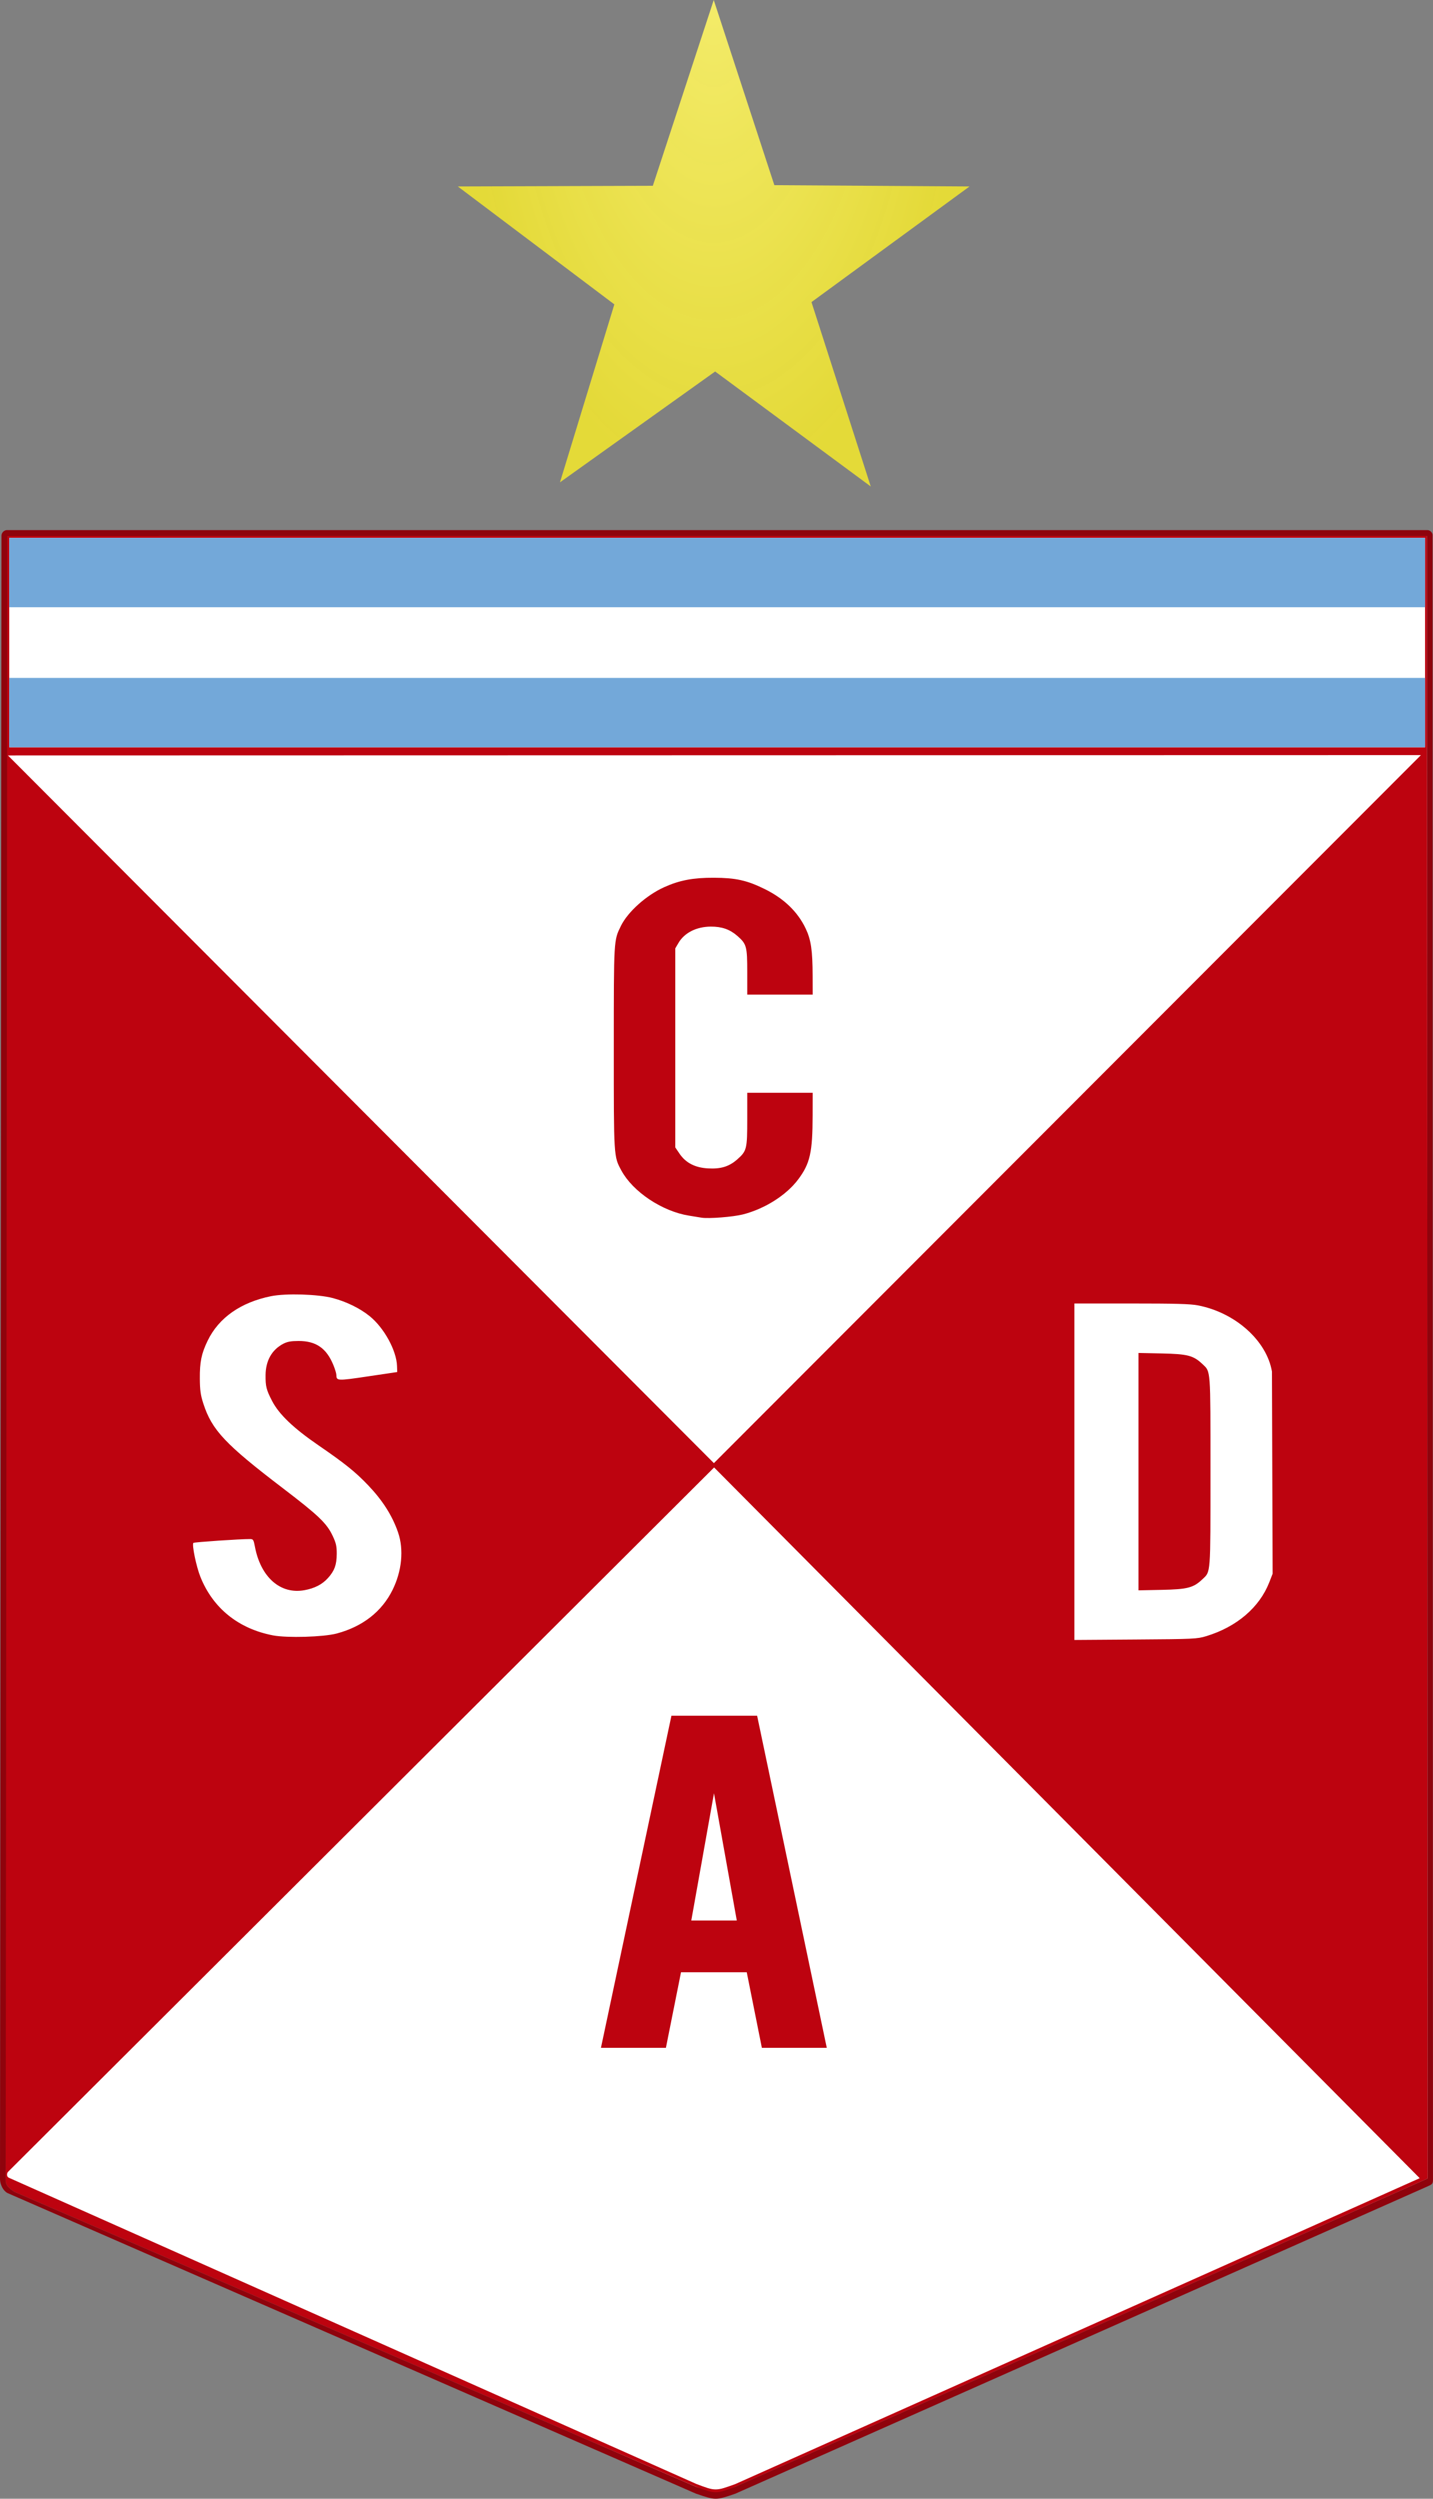
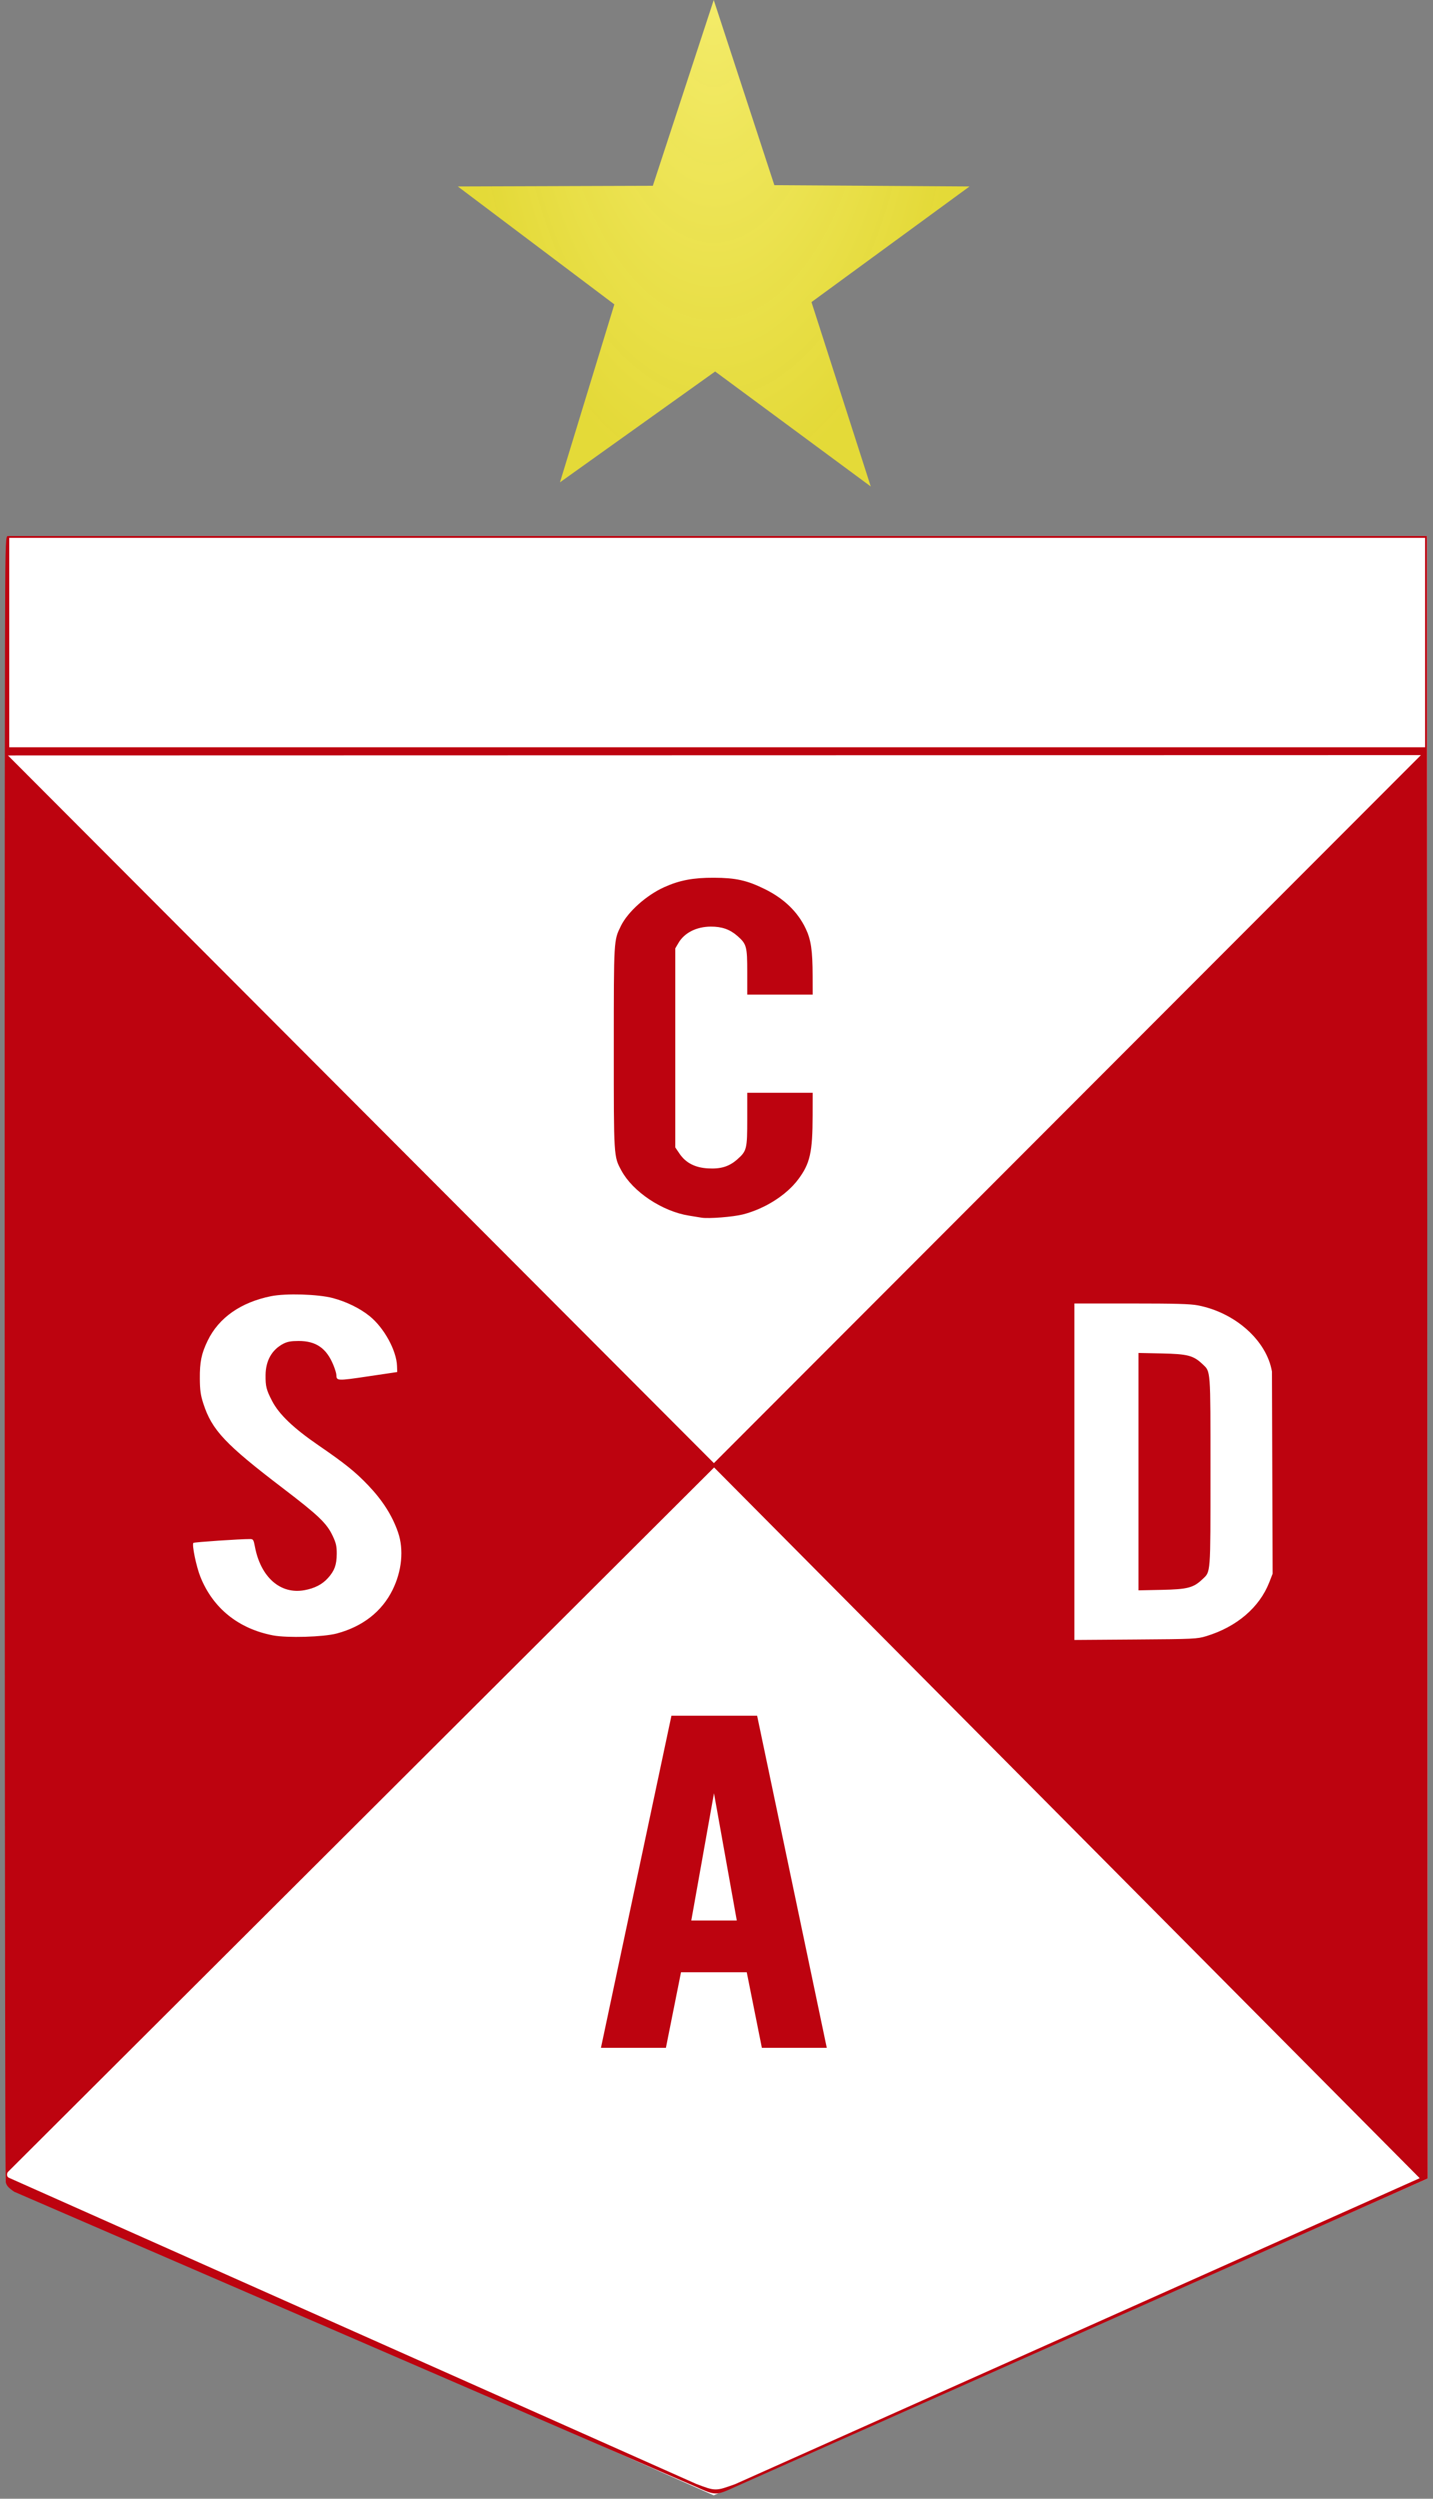
<svg xmlns="http://www.w3.org/2000/svg" xmlns:ns1="http://www.inkscape.org/namespaces/inkscape" xmlns:ns2="http://sodipodi.sourceforge.net/DTD/sodipodi-0.dtd" xmlns:xlink="http://www.w3.org/1999/xlink" id="svg2985" version="1.1" ns1:version="1.1 (c68e22c387, 2021-05-23)" width="1095.123" height="1909.245" ns2:docname="Almafuerte_logo.svg">
  <rect width="100%" height="100%" fill="#808080" stroke="none" />
  <defs id="defs2989">
    <linearGradient ns1:collect="always" id="linearGradient2671">
      <stop style="stop-color:#f3eb69;stop-opacity:1" offset="0" id="stop2667" />
      <stop style="stop-color:#e9de34;stop-opacity:0.951" offset="1" id="stop2669" />
    </linearGradient>
    <radialGradient ns1:collect="always" xlink:href="#linearGradient2671" id="radialGradient2673" cx="379.921" cy="52.668" fx="379.921" fy="52.668" r="198.535" gradientTransform="matrix(0.001,1.867,-0.951,5.7459909e-4,595.106,-709.314)" gradientUnits="userSpaceOnUse" />
  </defs>
  <ns2:namedview pagecolor="#ffffff" bordercolor="#666666" borderopacity="1" objecttolerance="10" gridtolerance="10" guidetolerance="10" ns1:pageopacity="0" ns1:pageshadow="2" ns1:window-width="1920" ns1:window-height="996" id="namedview2987" showgrid="false" ns1:zoom="0.14690144" ns1:cx="1460.1627" ns1:cy="238.25498" ns1:window-x="-8" ns1:window-y="-8" ns1:window-maximized="1" ns1:current-layer="svg2985" ns1:pagecheckerboard="0" showguides="true" ns1:guide-bbox="true" fit-margin-top="0" fit-margin-left="0" fit-margin-right="0" fit-margin-bottom="0" />
  <path style="fill:#ffffff;stroke:none;stroke-width:1px;stroke-linecap:butt;stroke-linejoin:miter;stroke-opacity:1" d="M 5.616,409.562 4.336,1667.09 545.434,1906.678 1091.069,1664.555 1090.506,409.553 Z" id="path949" />
  <path style="font-variation-settings:normal;opacity:0.999;vector-effect:none;fill:url(#radialGradient2673);fill-opacity:1;stroke:none;stroke-width:2;stroke-linecap:round;stroke-linejoin:miter;stroke-miterlimit:4;stroke-dasharray:none;stroke-dashoffset:0;stroke-opacity:1;-inkscape-stroke:none;stop-color:#000000;stop-opacity:1" d="m 545.452,0 -46.547,141.957 -149.038,0.513 119.628,90.105 -41.563,135.981 118.595,-84.698 118.915,87.857 -45.297,-140.879 120.784,-88.365 -149.156,-1 z" id="path1673" />
  <path style="fill:#bd030f" d="M 531.948,1900.143 10.836,1674.685 c -4.593,-3.187 -5.882,-4.693 -6.5,-7.595 C 3.667,1663.946 3.249,719.937 3.817,493.312 c 0.185,-73.641 0.371,-82.323 1.798,-83.75 l 1084.89,-0.009 0.563,1255.002 -529.112,235.588 c -14.892,6.771 -14.967,6.771 -30.009,0 z M 1084.968,1664.324 545.74,1121.27 6.145,1659.47 c -1.02,1.069 -1.163,3.75 0.582,4.5 1.746,0.75 525.253,233.92 525.253,233.92 14.784,5.637 14.859,5.637 29.977,0.148 z M 513.118,1310.97 h 65.492 l 53.231,253.75 h -49.611 l -11.557,-57.75 H 520.442 l -11.545,57.75 h -49.646 z m 49.947,156.46 -17.423,-97.216 -17.345,97.216 z m 358.821,-217.28 c 23.24,-7.066 40.645,-21.949 48.138,-41.164 l 2.541,-6.515 -0.515,-154.5 c -4.04,-23.649 -28.068,-45.094 -56.652,-50.563 -5.81,-1.112 -17.333,-1.437 -50.922,-1.437 h -43.412 v 257.109 l 46.75,-0.352 c 44.935,-0.338 47.034,-0.438 54.071,-2.578 z m -51.821,-216.374 17.75,0.372 c 19.763,0.414 24.226,1.579 31.119,8.124 6.392,6.068 6.131,2.569 6.131,82.199 0,79.629 0.261,76.13 -6.131,82.199 -6.894,6.545 -11.356,7.71 -31.119,8.124 l -17.75,0.372 z m -612.558,214.32 c 19.723,-5.319 34.295,-16.715 42.467,-33.212 7.167,-14.469 8.747,-30.881 4.233,-43.999 -4.412,-12.822 -11.81,-24.448 -23.035,-36.197 -9.596,-10.044 -17.692,-16.546 -37.664,-30.25 -19.231,-13.195 -30.265,-23.735 -35.565,-33.972 -4.421,-8.539 -5.066,-11.098 -4.988,-19.795 0.098,-11.053 4.845,-19.41 13.61,-23.96 3.012,-1.564 5.88,-2.08 11.613,-2.093 13.269,-0.028 21.285,5.49 26.544,18.273 1.262,3.069 2.313,6.479 2.334,7.58 0.092,4.704 0.416,4.72 24.079,1.211 l 22.429,-3.326 -0.16,-4.666 c -0.405,-11.845 -9.898,-29.13 -20.884,-38.025 -7.356,-5.956 -17.715,-11.05 -28.078,-13.805 -11.336,-3.014 -35.913,-3.772 -47.325,-1.46 -23.136,4.688 -39.919,16.466 -48.403,33.969 -4.775,9.851 -6.109,16.326 -5.995,29.102 0.08,8.924 0.587,12.51 2.687,19 6.548,20.235 16.689,31.024 60.763,64.639 27.312,20.831 33.589,26.843 38.107,36.498 2.594,5.544 3.106,7.838 3.068,13.763 -0.054,8.353 -1.698,12.847 -6.744,18.432 -4.366,4.832 -10.095,7.786 -17.9,9.229 -18.383,3.398 -33.493,-9.88 -37.904,-33.31 -0.984,-5.226 -1.317,-5.751 -3.656,-5.76 -7.671,-0.029 -42.687,2.342 -43.334,2.934 -1.294,1.184 2.171,18.019 5.335,25.922 9.595,23.963 29.045,39.662 55.425,44.736 10.938,2.104 38.814,1.274 48.942,-1.457 z M 1085.899,576.968 6.065,577.219 545.569,1117.97 Z M 536.065,930.407 c -1.375,-0.234 -5.65,-0.928 -9.5,-1.543 -20.508,-3.272 -42.936,-18.238 -51.717,-34.51 -5.848,-10.836 -5.784,-9.8 -5.771,-93.845 0.013,-83.177 -0.069,-81.771 5.408,-92.965 5.28,-10.793 19.37,-23.431 33.025,-29.622 11.715,-5.312 22.235,-7.317 38.056,-7.252 16.764,0.068 25.38,1.997 39,8.727 14.622,7.226 25.047,17.294 31.149,30.083 4.073,8.535 5.277,16.741 5.32,36.239 l 0.031,14.25 h -50 v -17.032 c 0,-19.715 -0.506,-21.602 -7.419,-27.687 -5.815,-5.118 -11.98,-7.294 -20.51,-7.237 -10.92,0.073 -20.088,4.715 -24.635,12.474 l -2.437,4.158 v 76.049 76.049 l 3.25,4.779 c 4.774,7.02 11.834,10.667 21.762,11.242 9.707,0.562 16.126,-1.403 22.282,-6.822 7.344,-6.464 7.706,-7.915 7.706,-30.873 v -20.099 h 50 l -0.031,17.25 c -0.051,28.345 -1.965,36.838 -11.032,48.945 -9.031,12.06 -25.531,22.503 -42.306,26.778 -7.49,1.909 -26.291,3.373 -31.631,2.464 z M 1089.065,410.97 H 7.065 v 160 H 1089.065 Z" id="path936" />
-   <path style="fill:#73a8d9" d="M 7.065,517.97 H 1089.065 v 53 H 7.065 Z m 0,-107 H 1089.065 v 53 H 7.065 Z" id="path938" />
-   <path style="fill:#8f030c" d="M 531.948,1905.409 5.771,1675.707 C 2.278,1673.883 0.009,1669.054 0,1664.97 L 1.121,409.239 c 0.018,-2.14 1.973,-4.197 4.166,-4.197 H 1090.843 c 2.044,0 3.964,1.98 3.965,3.75 l 0.3,1255.242 c 0.103,4.714 -0.249,4.806 -4.235,6.607 l -528.916,234.767 c -14.967,5.114 -14.967,5.114 -30.009,0 z m 30.009,-5.266 529.112,-235.588 -0.563,-1255.002 -1084.89,0.009 -1.279,1257.528 c 0.618,2.902 1.907,4.408 6.5,7.595 l 521.112,225.458 c 14.967,5.567 15.042,5.492 30.009,0 z" id="path934" />
</svg>